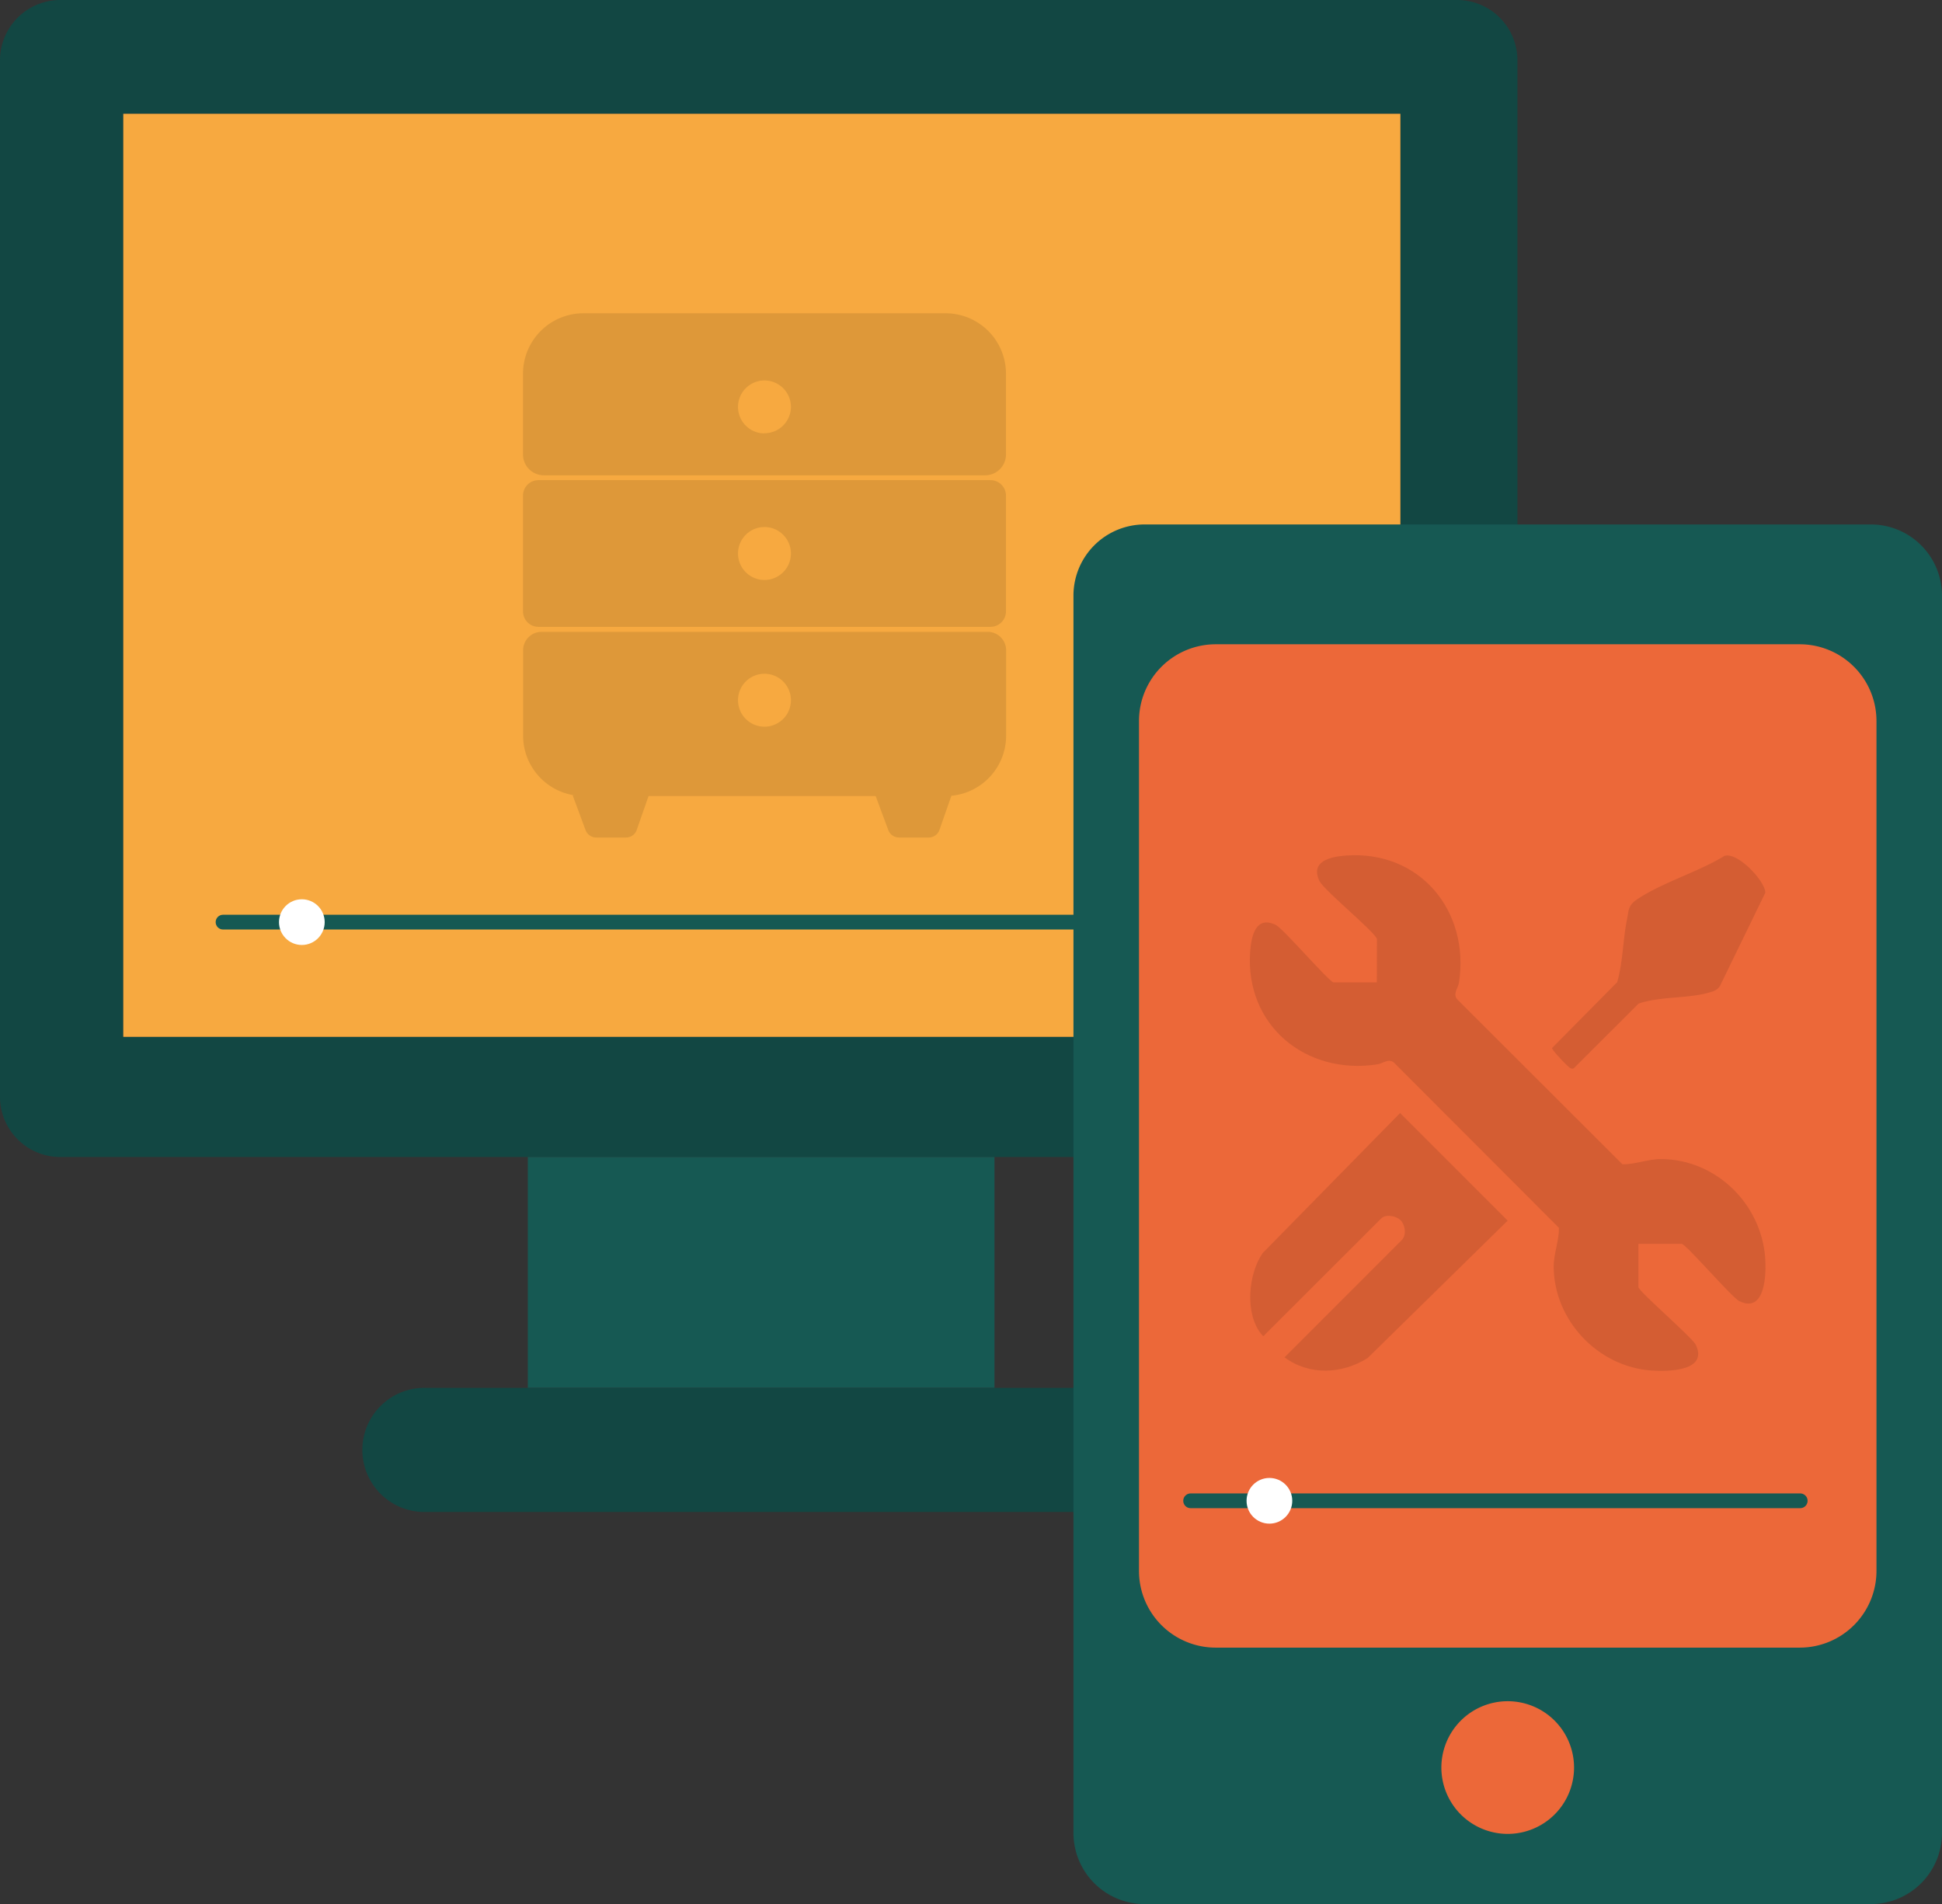
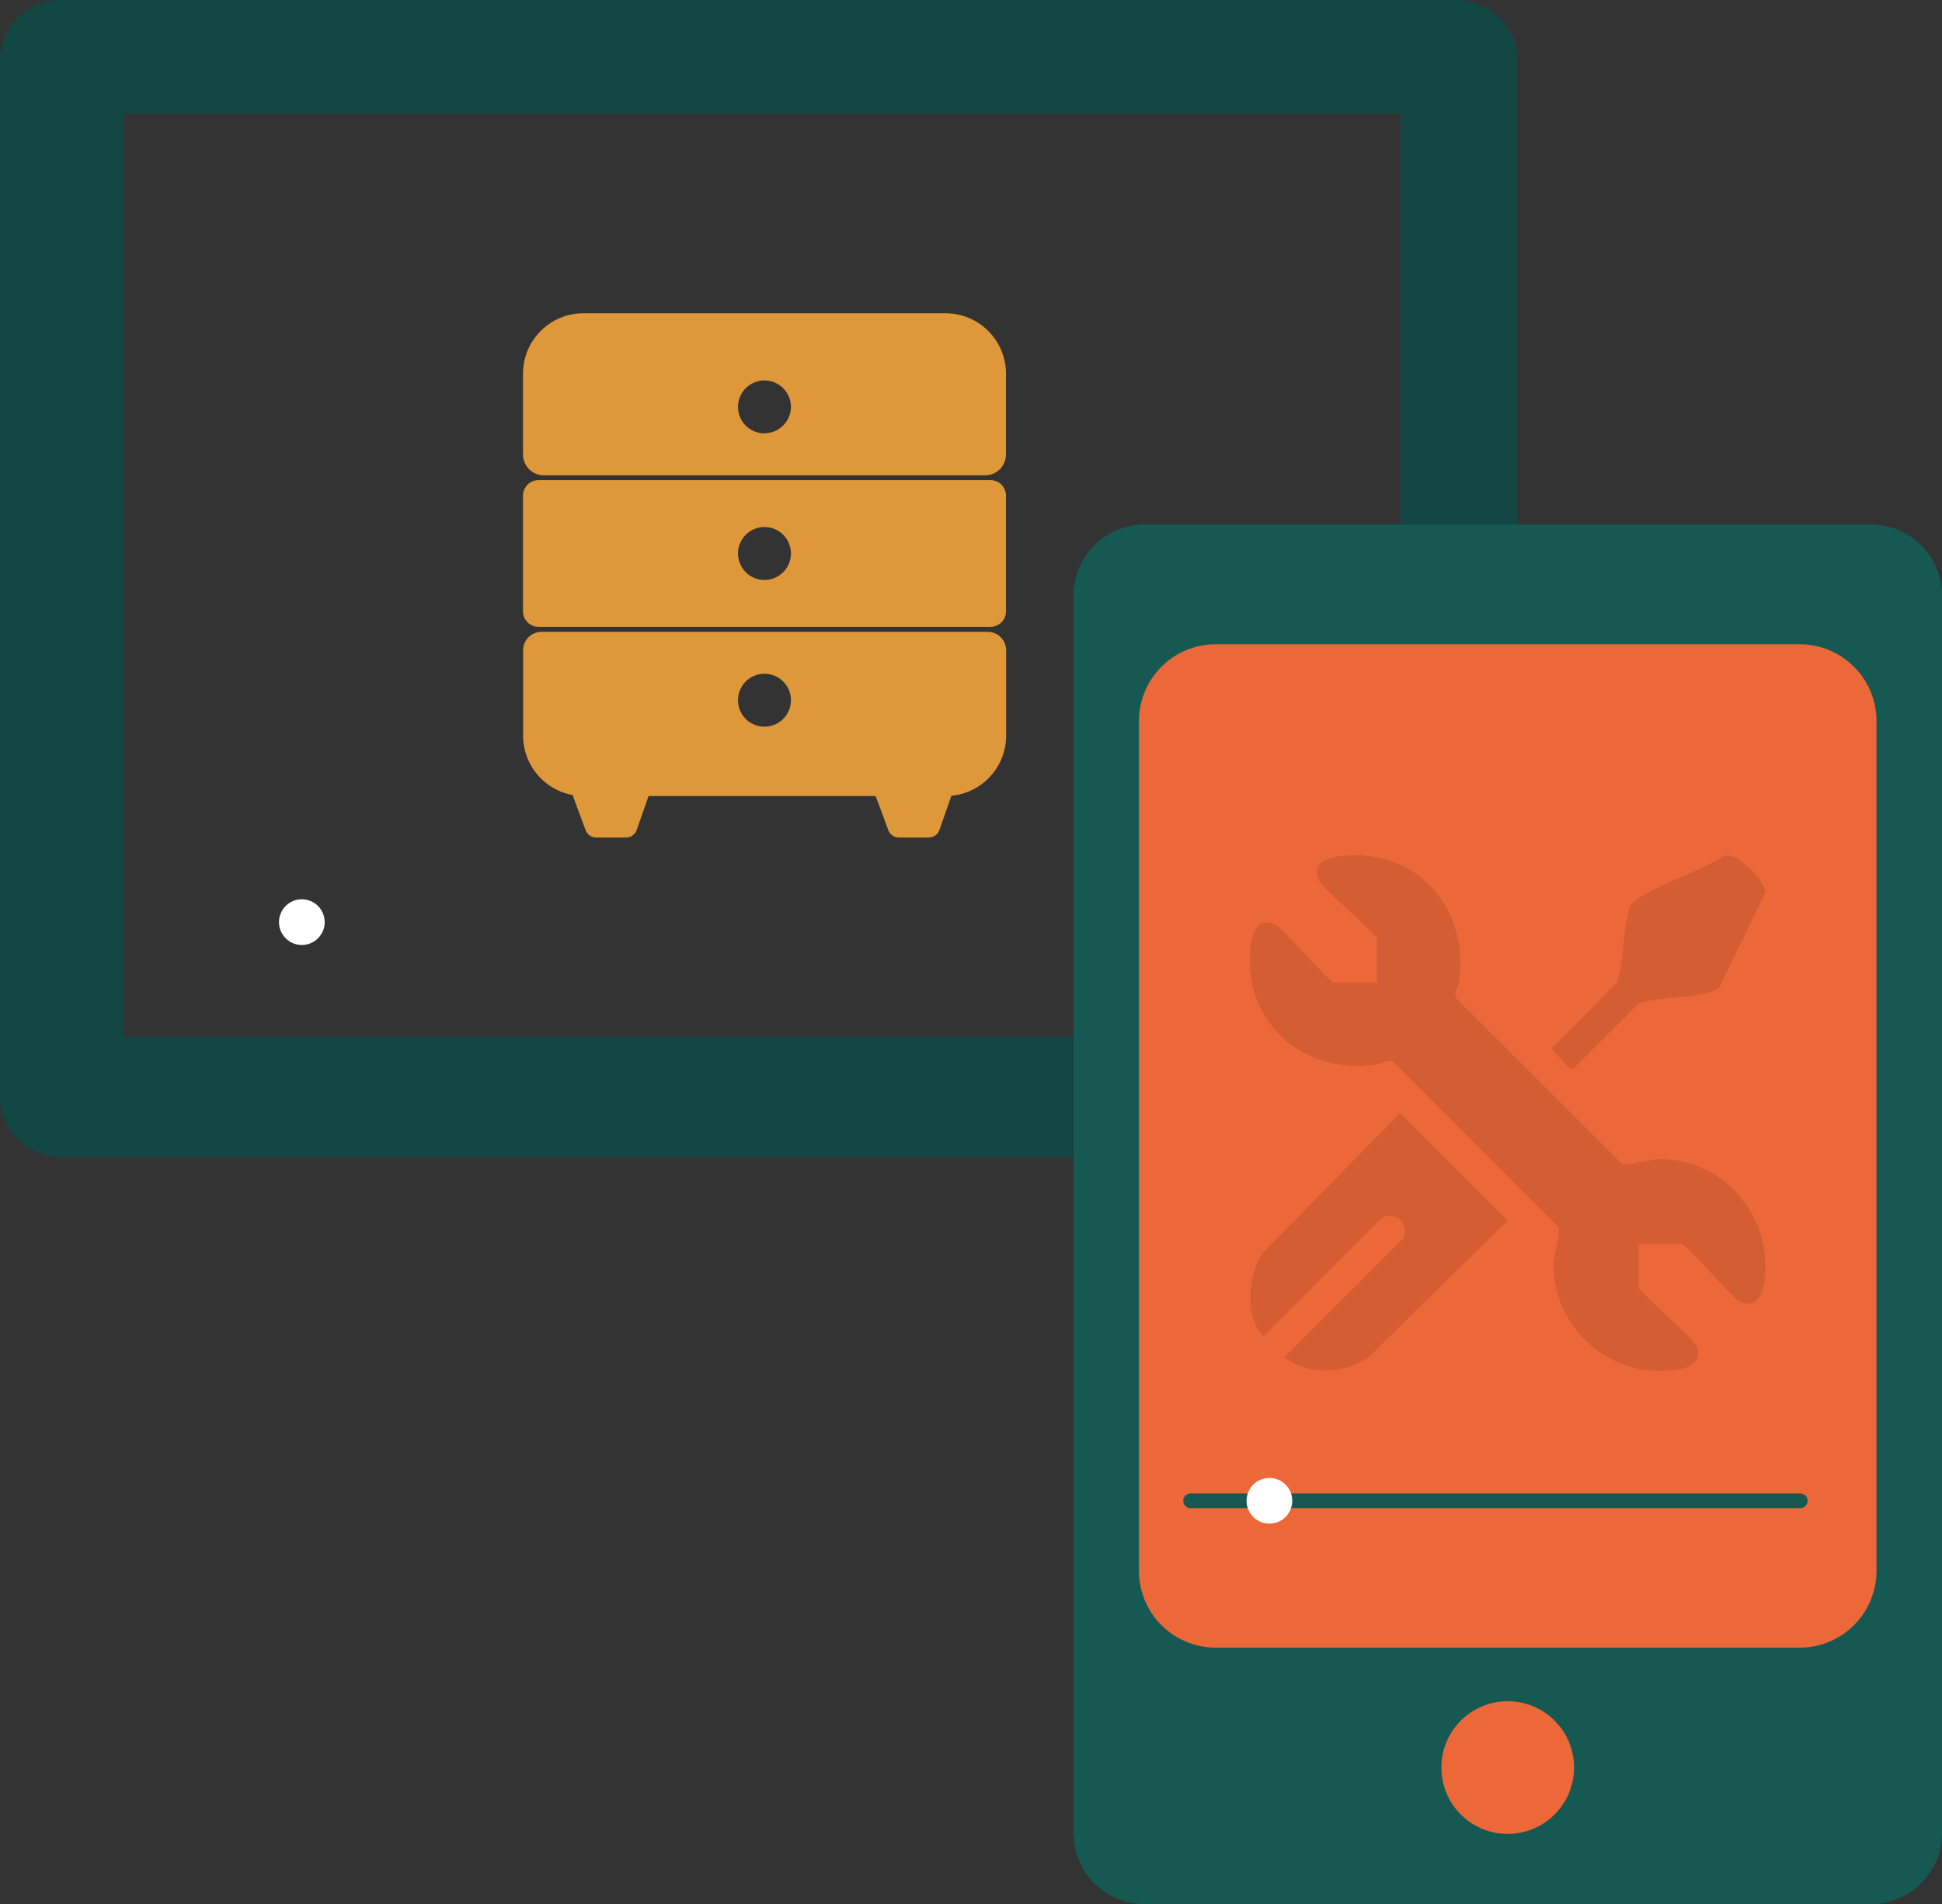
<svg xmlns="http://www.w3.org/2000/svg" viewBox="0 0 526.94 516.63">
  <rect x="0" y="0" width="526.94" height="516.63" fill="#333333" stroke="none" />
  <defs>
    <style>.cls-1{fill:#124743;}.cls-2{fill:#f7a940;}.cls-3{fill:none;stroke:#165953;stroke-linecap:round;stroke-miterlimit:10;stroke-width:4px;}.cls-4{fill:#fff;}.cls-5{fill:#165953;}.cls-6{fill:#ec6839;}.cls-7{fill:#d45d33;}.cls-8{fill:#de9839;}</style>
  </defs>
  <g id="Camada_2" data-name="Camada 2">
    <g id="Camada_1-2" data-name="Camada 1">
      <path class="cls-1" d="M395.35,0h-379A16.37,16.37,0,0,0,0,16.37V297.56a16.36,16.36,0,0,0,16.37,16.37h379a16.36,16.36,0,0,0,16.37-16.37V16.37A16.37,16.37,0,0,0,395.35,0ZM380,281.33H33.45V30.87H380Z" />
-       <rect class="cls-2" x="33.45" y="30.87" width="346.53" height="250.46" />
-       <line class="cls-3" x1="60.52" y1="250.2" x2="346.31" y2="250.2" />
      <circle class="cls-4" cx="81.9" cy="250.2" r="6.2" />
-       <rect class="cls-5" x="143.22" y="313.93" width="126.62" height="62.64" />
-       <path class="cls-1" d="M316.14,393.4a16.84,16.84,0,0,1-16.84,16.84H115.57a16.84,16.84,0,1,1,0-33.67H299.3a16.83,16.83,0,0,1,16.84,16.83Z" />
      <rect class="cls-6" x="302.02" y="161.61" width="215.5" height="341.85" />
      <path class="cls-5" d="M507.64,142.3H310.57a19.31,19.31,0,0,0-19.3,19.31V497.33a19.31,19.31,0,0,0,19.3,19.3H507.64a19.31,19.31,0,0,0,19.3-19.3V161.61A19.31,19.31,0,0,0,507.64,142.3ZM409.1,497.59a18,18,0,1,1,18-18A18,18,0,0,1,409.1,497.59Zm100.06-71.37a20.82,20.82,0,0,1-20.82,20.83H329.87a20.82,20.82,0,0,1-20.82-20.83V195.64a20.83,20.83,0,0,1,20.82-20.83H488.34a20.83,20.83,0,0,1,20.82,20.83Z" />
      <path class="cls-7" d="M373.62,254.78c-.53-1.89-13.73-12.67-15.52-15.58-2.73-5.43,2.72-6.74,7.07-7.06,20.09-1.49,33.72,15.08,30.7,34.51-.24,1.49-1.74,3-.45,4.52l44.8,44.73c3.41.09,7-1.45,10.63-1.41,14.7.15,26.89,12,28.09,26.52.39,4.69.07,15.51-7.06,12-2.35-1.4-14.48-15.52-15.58-15.52H444.57v11.73c0,1.1,14.11,13.24,15.52,15.58,3.52,7.19-7.23,7.39-12,7.06-14.45-1-26.37-13.52-26.52-28.08,0-3.68,1.51-7.23,1.42-10.64l-44.73-44.8c-1.5-1.29-3,.22-4.53.45-19.42,3-36-10.6-34.51-30.69.32-4.36,1.64-9.81,7.06-7.08,2.35,1.41,14.48,15.53,15.58,15.53h11.73Z" />
      <path class="cls-7" d="M380,331.06c-1.14-1.15-4-1.75-5.28-.4L343.34,362c-.56.7-.55.63-1.08,0-4.55-5.53-3.58-16.33.35-22l37.29-38,29.19,29.19-38,37.29c-6.95,4.37-15.8,4.8-22.55-.19l31.64-31.65C381.76,335.29,381.31,332.34,380,331.06Z" />
      <path class="cls-7" d="M467.89,232.24c3.61-1.2,11.21,7,11.1,10l-12.34,25.37a3.91,3.91,0,0,1-2.31,1.51c-5.71,1.9-13.83,1.13-19.73,3.19l-17.22,17.18c-.47.53-.73.6-1.37.27s-5-4.89-4.88-5.41l17.66-17.85c1.6-5.52,1.52-11.4,2.66-17,.54-2.7.28-3.8,2.73-5.46C450.82,239.53,460.88,236.57,467.89,232.24Z" />
      <line class="cls-3" x1="323.06" y1="407.21" x2="488.47" y2="407.21" />
      <circle class="cls-4" cx="344.44" cy="407.21" r="6.2" />
      <path class="cls-8" d="M256.56,85H158.31a16.41,16.41,0,0,0-16.4,16.4v21.91a5.65,5.65,0,0,0,5.65,5.65H267.31a5.65,5.65,0,0,0,5.65-5.65V101.36A16.4,16.4,0,0,0,256.56,85Zm-49.13,32.59a7.18,7.18,0,1,1,7.18-7.18A7.18,7.18,0,0,1,207.43,117.55Z" />
      <path class="cls-8" d="M268.77,130.28H146.1a4.19,4.19,0,0,0-4.19,4.19v31.41a4.19,4.19,0,0,0,4.19,4.2H268.77a4.2,4.2,0,0,0,4.19-4.2V134.47A4.2,4.2,0,0,0,268.77,130.28Zm-61.34,27.08a7.18,7.18,0,1,1,7.18-7.18A7.18,7.18,0,0,1,207.43,157.36Z" />
      <path class="cls-8" d="M267.94,171.44h-121a5,5,0,0,0-5,5v23.15a16.39,16.39,0,0,0,13.46,16.13,15.76,15.76,0,0,0,2.94.27h98.25a14.17,14.17,0,0,0,1.6-.08A16.39,16.39,0,0,0,273,199.61V176.46A5,5,0,0,0,267.94,171.44Zm-60.51,25.73a7.18,7.18,0,1,1,7.18-7.19A7.18,7.18,0,0,1,207.43,197.17Z" />
      <path class="cls-8" d="M169.86,227.24h-8.08a3.09,3.09,0,0,1-2.89-2l-3.52-9.5h20.7l-3.3,9.44A3.07,3.07,0,0,1,169.86,227.24Z" />
      <path class="cls-8" d="M252,227.24h-8.08a3.09,3.09,0,0,1-2.89-2l-3.52-9.5h20.7l-3.3,9.44A3.07,3.07,0,0,1,252,227.24Z" />
    </g>
  </g>
</svg>